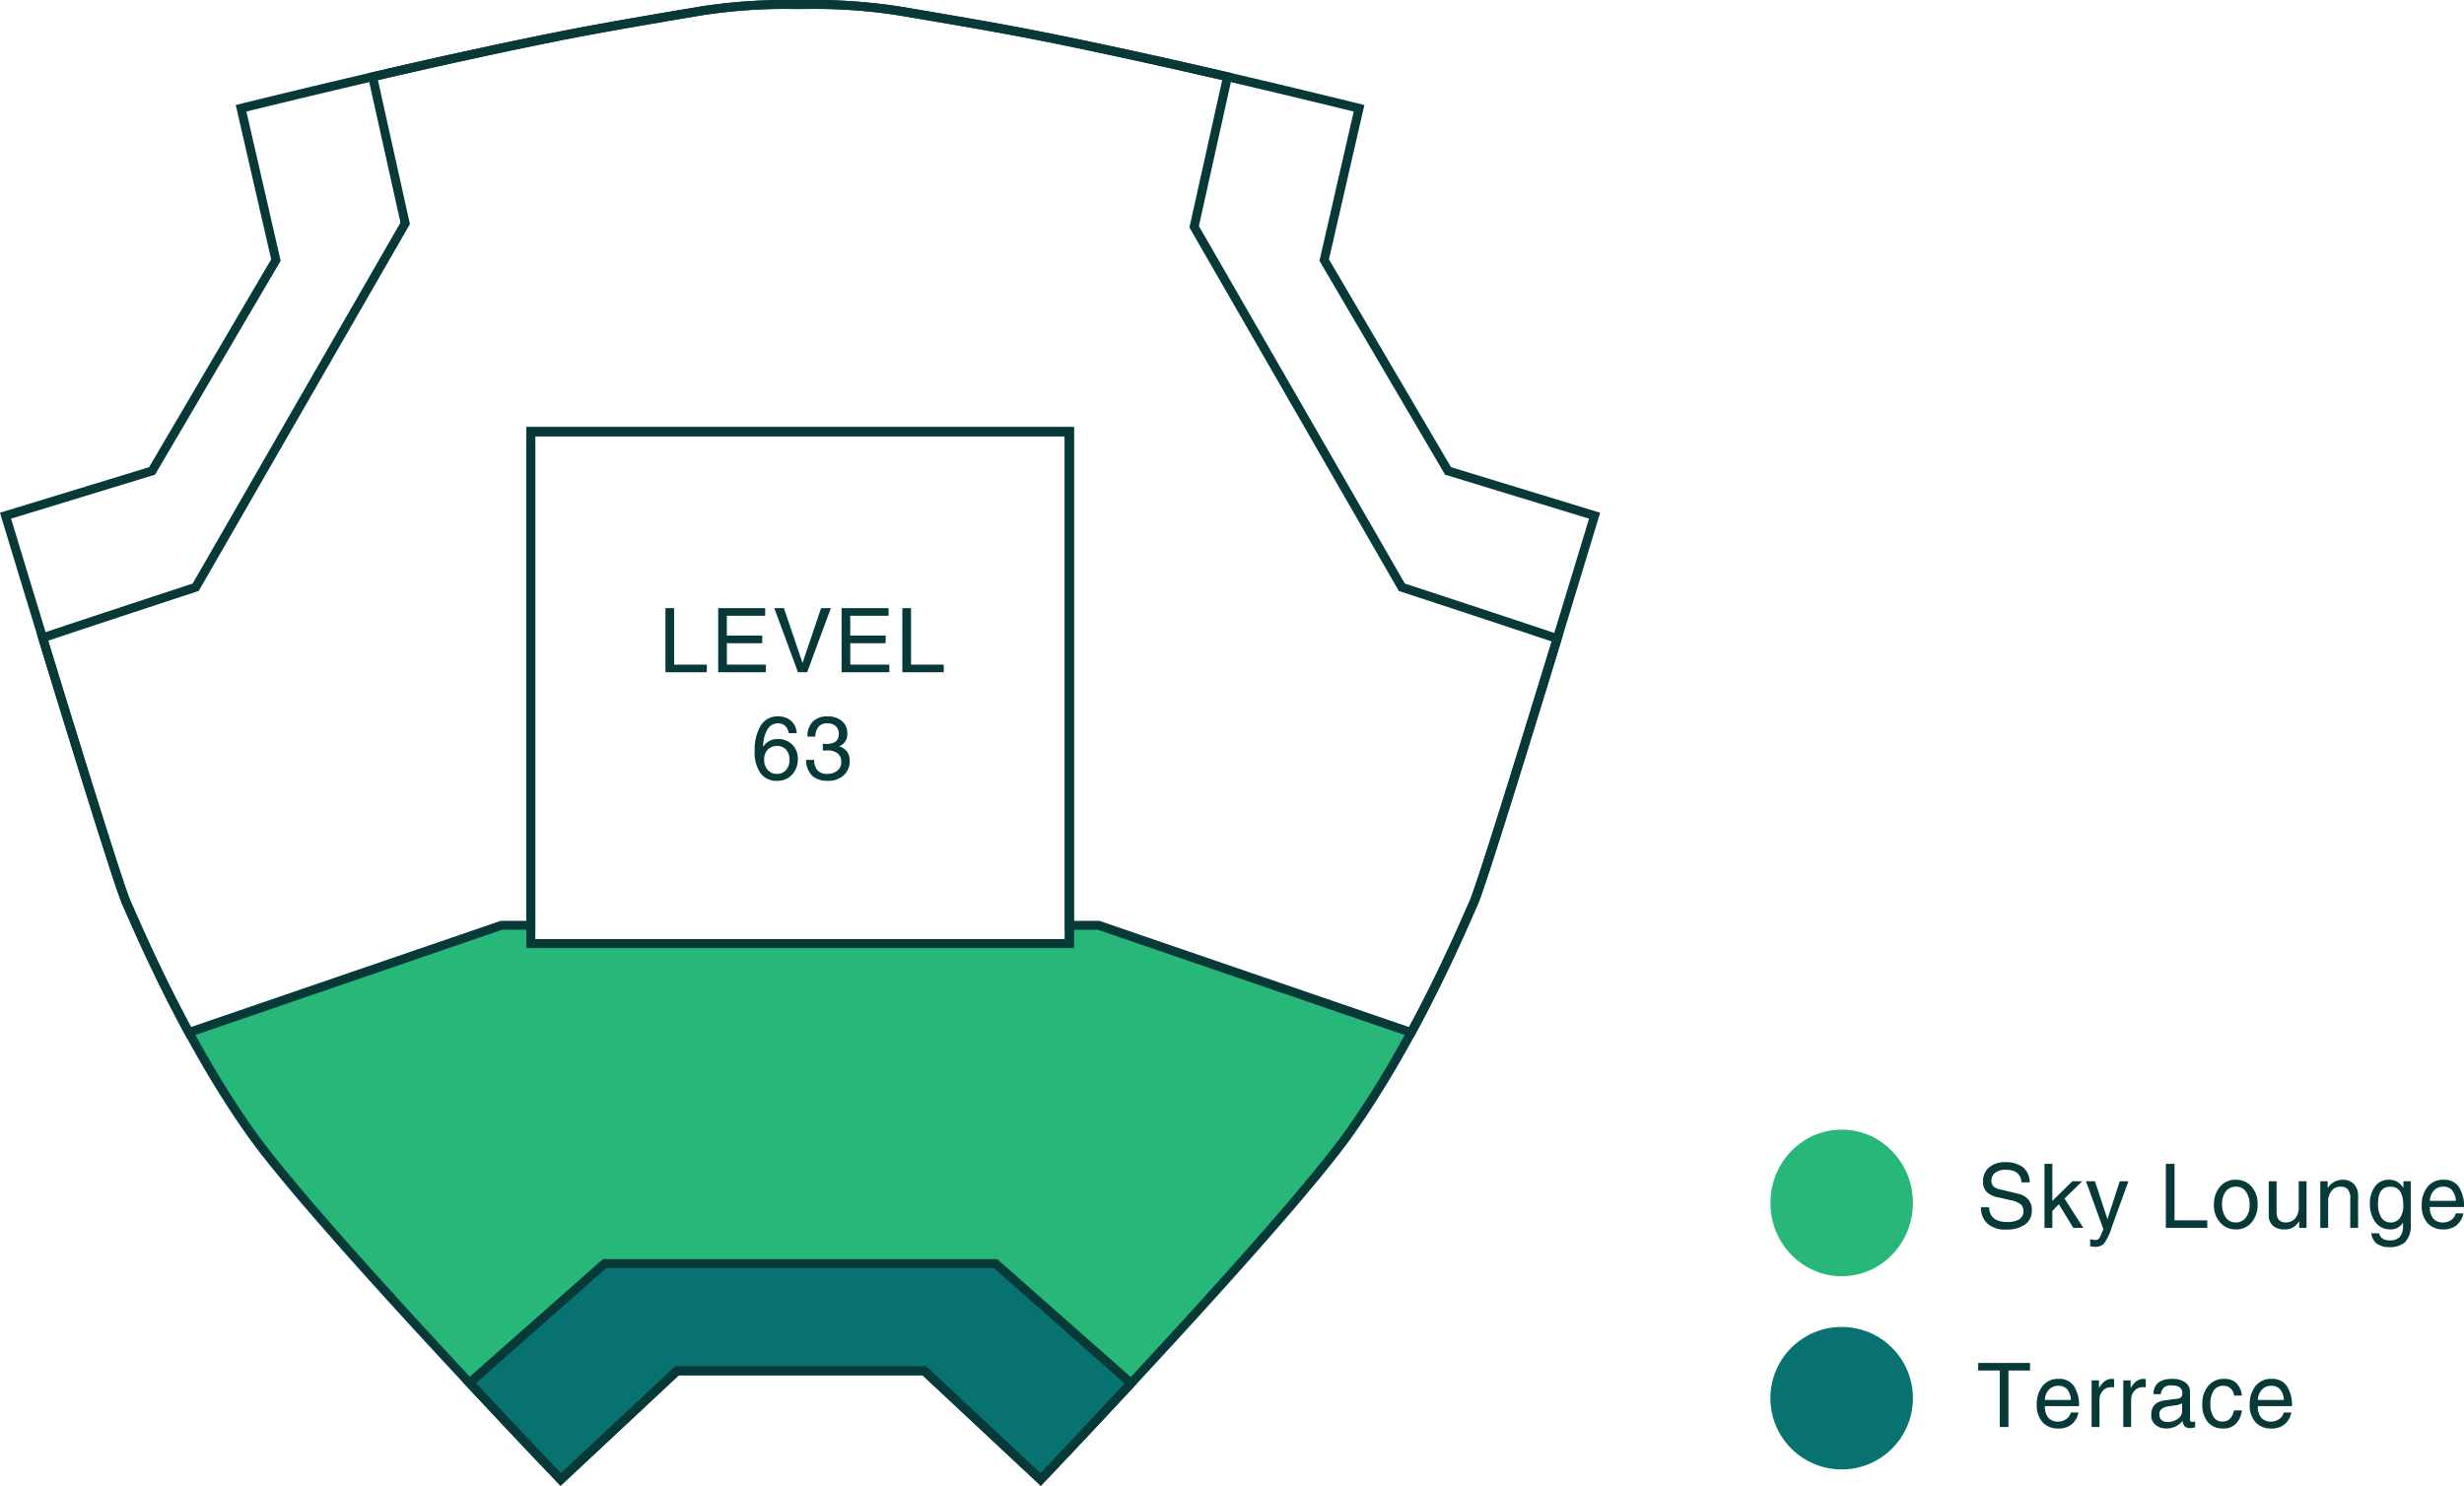
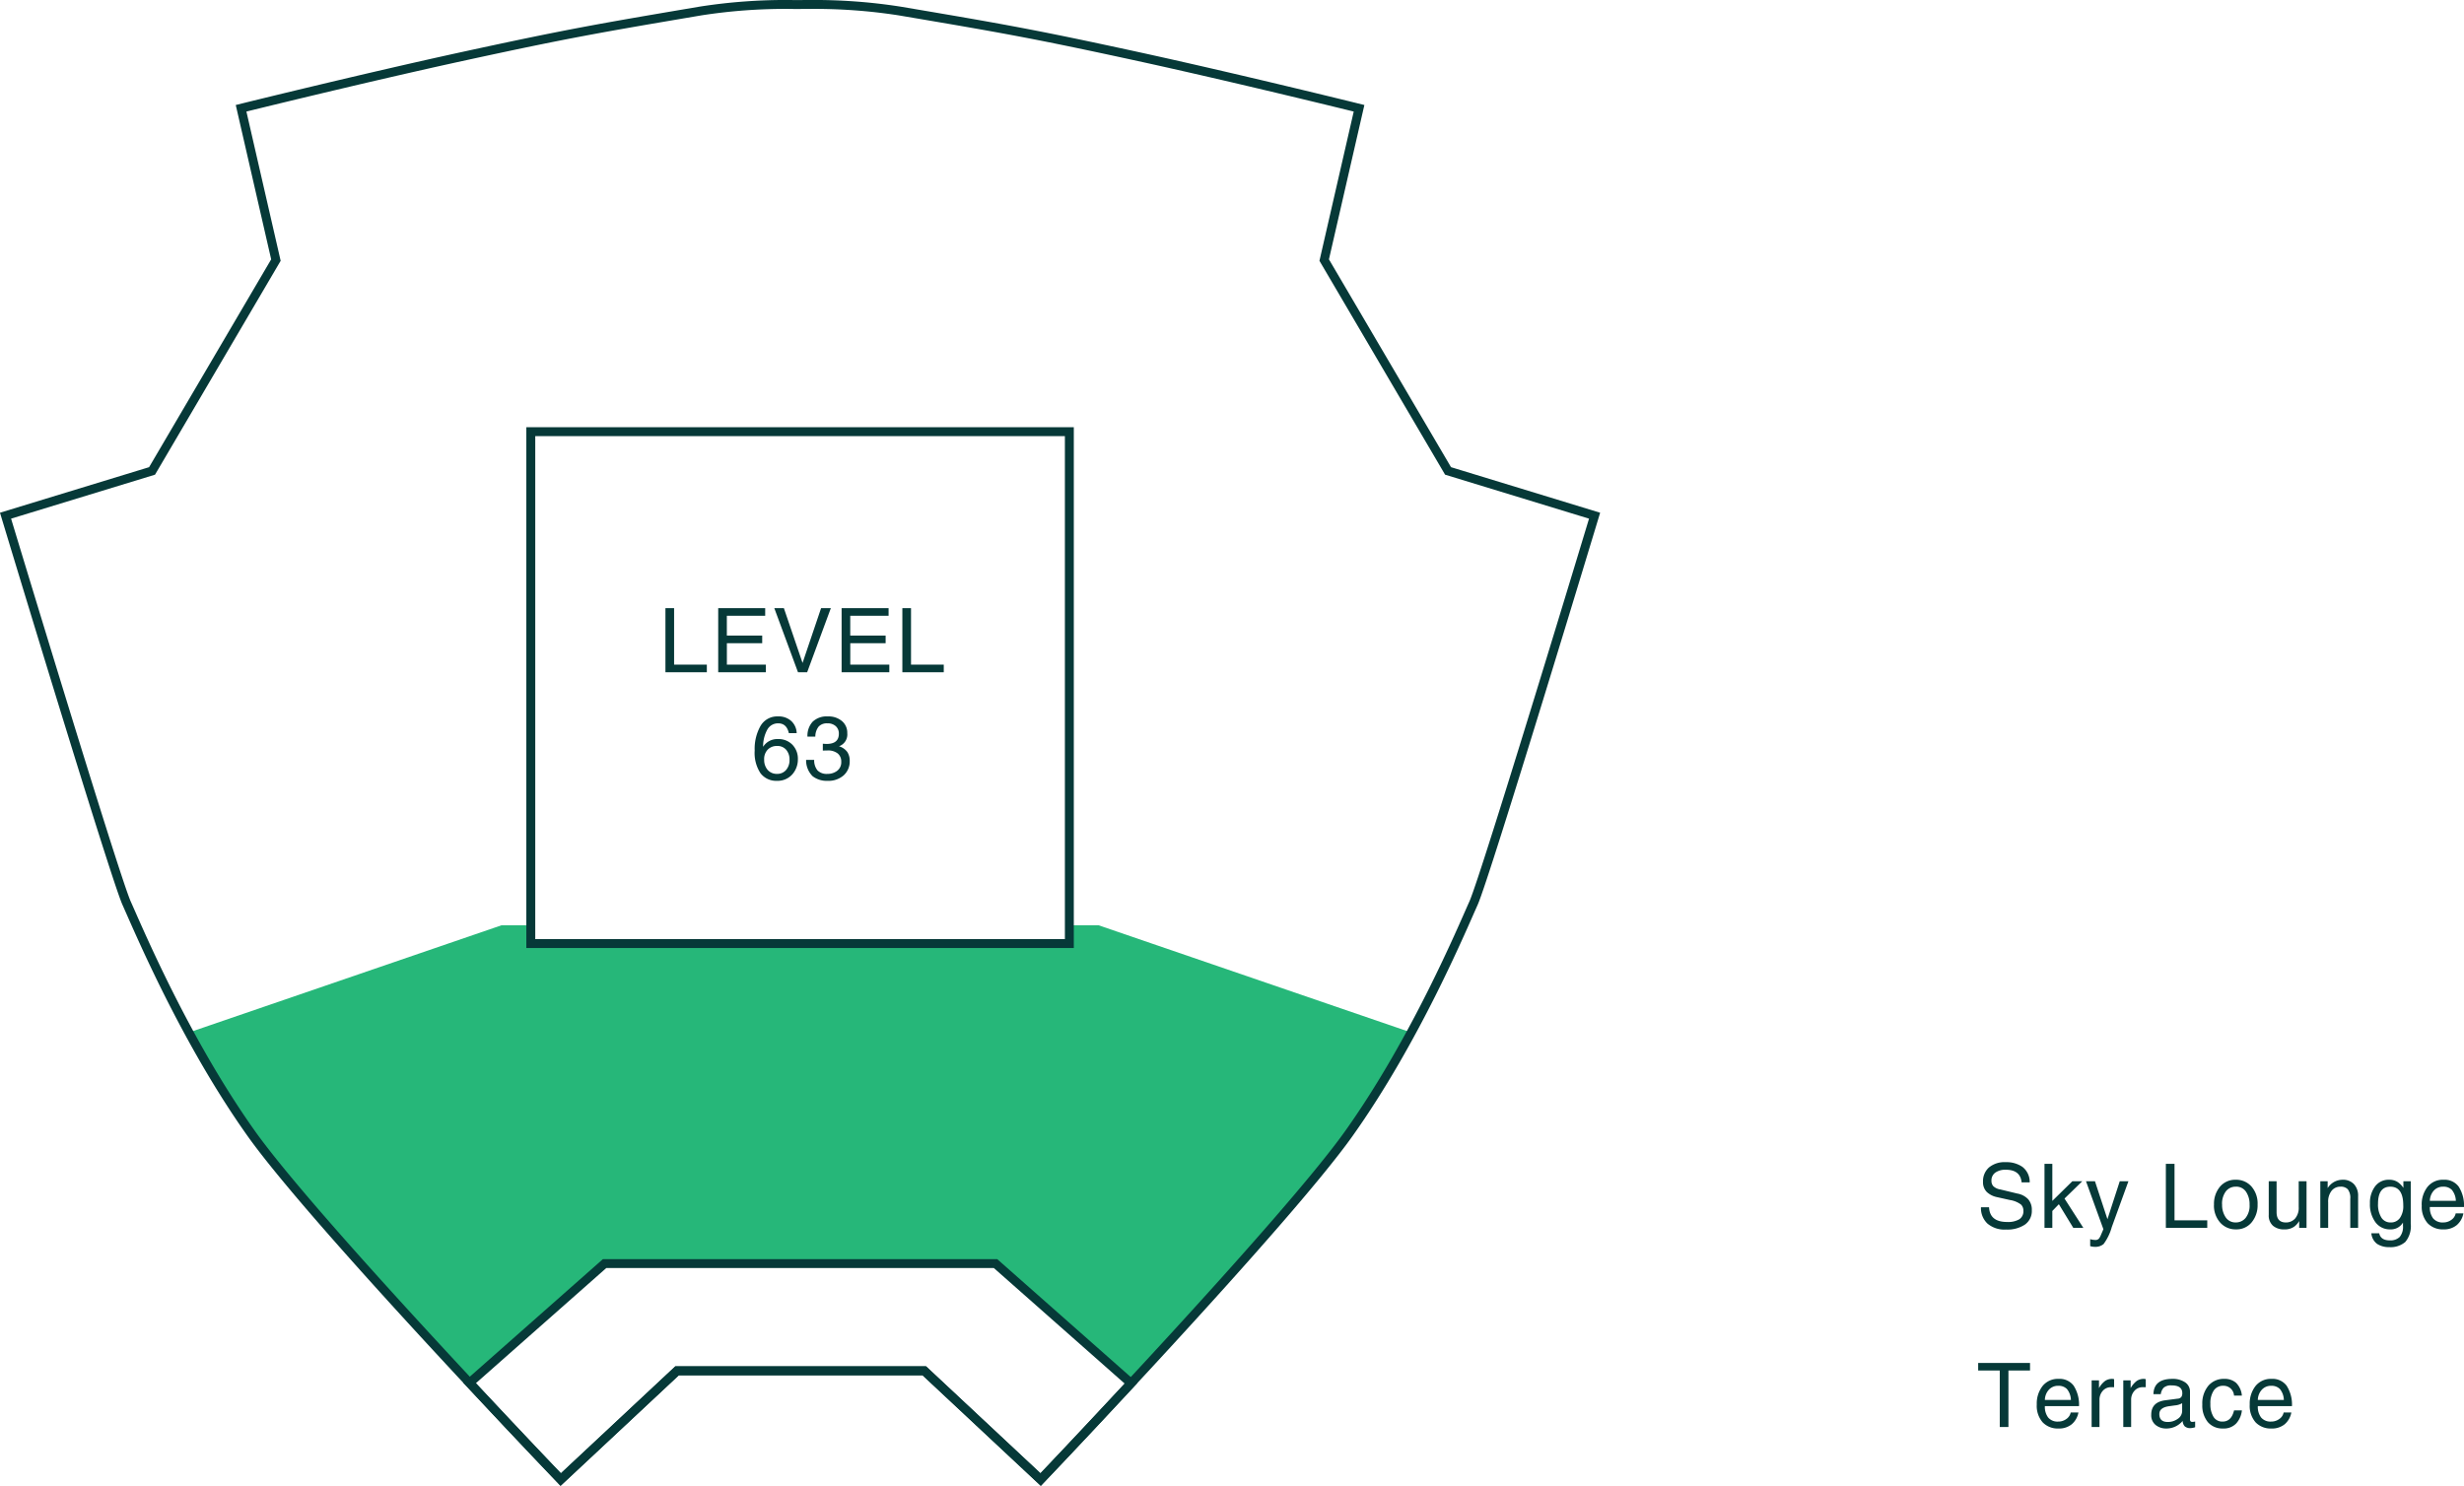
<svg xmlns="http://www.w3.org/2000/svg" width="276.344" height="166.67" viewBox="0 0 276.344 166.67">
  <g id="Group_4996" data-name="Group 4996" transform="translate(0.623 0.5)">
    <g id="Group_4974" data-name="Group 4974" transform="translate(-0.001)">
      <g id="Group_4740" data-name="Group 4740" transform="translate(116.147 165.363)">
        <path id="Path_2680" data-name="Path 2680" d="M.011,0-.028.042.011,0" transform="translate(0.028)" fill="#d7cbbf" />
      </g>
      <g id="Group_4741" data-name="Group 4741" transform="translate(20.569 103.292)">
        <path id="Path_2681" data-name="Path 2681" d="M29.254,0H25.971V2.051h-60.4V0h-3.282L-72.765,12.025A112.22,112.22,0,0,0-65.8,23.32c6.612,9.312,24.5,28.011,24.5,28.011L-26.15,37.95H17.7l15.2,13.425S50.732,32.637,57.348,23.32A112.2,112.2,0,0,0,64.31,12.025Z" transform="translate(72.765)" fill="#26b779" />
      </g>
      <g id="Group_4742" data-name="Group 4742" transform="translate(116.227 165.268)">
        <path id="Path_2682" data-name="Path 2682" d="M.014,0l-.05.053C-.019.035-.005.02.014,0" transform="translate(0.036)" fill="#d7cbbf" />
      </g>
      <g id="Group_4743" data-name="Group 4743" transform="translate(116.105 165.429)">
        <path id="Path_2683" data-name="Path 2683" d="M.006,0a.258.258,0,0,1-.02.02A.258.258,0,0,0,.006,0" transform="translate(0.014)" fill="#d7cbbf" />
      </g>
      <g id="Group_4744" data-name="Group 4744" transform="translate(116.358 165.045)">
        <path id="Path_2684" data-name="Path 2684" d="M.038,0C-.01.05-.053.1-.094.137L.038,0" transform="translate(0.094)" fill="#d7cbbf" />
      </g>
      <g id="Group_4745" data-name="Group 4745" transform="translate(52.036 141.242)">
-         <path id="Path_2685" data-name="Path 2685" d="M10.63,0H-11.293L-26.441,13.382c5.783,6.2,10.229,10.842,10.229,10.842l13.05-12.2H24.562l13.049,12.2s4.4-4.617,10.14-10.8L32.554,0Z" transform="translate(26.441)" fill="#087270" />
-       </g>
+         </g>
      <g id="Group_4746" data-name="Group 4746" transform="translate(52.036 141.242)">
        <path id="Path_2686" data-name="Path 2686" d="M10.63,0H-11.293L-26.441,13.382c5.783,6.2,10.229,10.842,10.229,10.842l13.05-12.2H24.562l13.049,12.2s4.4-4.617,10.14-10.8L32.554,0Z" transform="translate(26.441)" fill="none" stroke="#063938" stroke-width="1" />
      </g>
      <g id="Group_4747" data-name="Group 4747" transform="translate(58.908 47.922)">
        <path id="Path_2687" data-name="Path 2687" d="M1.2,16.465H-2.989v-57.42h60.4v57.42H1.2" transform="translate(2.989 40.955)" fill="none" stroke="#063938" stroke-width="1" />
      </g>
      <g id="Group_4748" data-name="Group 4748" transform="translate(4.165 0)">
-         <path id="Path_2688" data-name="Path 2688" d="M43.71,18.746,20.421-21.691,24.16-38.517c-3.4-.791-7.016-1.614-10.423-2.355-11.41-2.48-15.006-3.1-26.354-5.022a61.806,61.806,0,0,0-10.119-.733q-.524,0-1.043.007t-1.043-.007a61.806,61.806,0,0,0-10.119.733c-11.348,1.922-14.944,2.542-26.354,5.022-3.407.742-7.026,1.565-10.423,2.355l3.654,16.443-23.5,40.822c-6.553,2.149-12.669,4.168-17.162,5.673,3.678,12.032,8.579,27.908,9.415,29.768.882,1.964,3.347,7.794,6.991,14.5l35.055-12.025h3.284V1.294H6.42V56.664H9.7L44.759,68.69c3.642-6.707,6.107-12.537,6.989-14.5.834-1.856,5.715-17.659,9.388-29.681C56.62,22.994,50.392,20.939,43.71,18.746Z" transform="translate(108.721 46.628)" fill="none" stroke="#063938" stroke-width="1" />
-       </g>
+         </g>
      <g id="Group_4749" data-name="Group 4749" transform="translate(58.908 47.922)">
-         <path id="Path_2689" data-name="Path 2689" d="M1.2,16.465H-2.989v-57.42h60.4v57.42H1.2" transform="translate(2.989 40.955)" fill="none" stroke="#063938" stroke-width="1" />
-       </g>
+         </g>
      <g id="Group_4750" data-name="Group 4750" transform="translate(0 0.001)">
        <path id="Path_2690" data-name="Path 2690" d="M25.851,0q-.522,0-1.043.006T23.766,0a61.97,61.97,0,0,0-10.12.732C2.3,2.654-1.3,3.275-12.708,5.755s-25.175,5.89-25.175,5.89l3.906,17.028-13.89,23.651L-64.3,57.346s12.216,40.431,13.58,43.469,6.511,15.316,13.952,25.8c7.152,10.074,34.733,38.855,34.733,38.855l13.05-12.2H38.74l13.05,12.2s27.441-28.781,34.594-38.855c7.441-10.48,12.587-22.758,13.952-25.8s13.58-43.469,13.58-43.469L97.482,52.324,83.592,28.673,87.5,11.645s-13.767-3.41-25.176-5.89S47.317,2.654,35.969.732A61.964,61.964,0,0,0,25.851,0Z" transform="translate(64.299 0)" fill="none" stroke="#063938" stroke-width="1" />
      </g>
    </g>
    <path id="Path_2891" data-name="Path 2891" d="M.469-2.314h.908q.078,1.65,2.031,1.65a2.5,2.5,0,0,0,1.357-.3,1.067,1.067,0,0,0,.464-.957.962.962,0,0,0-.259-.688A2.756,2.756,0,0,0,3.706-3.13L2.222-3.462a2.329,2.329,0,0,1-1.113-.581A1.548,1.548,0,0,1,.7-5.181a2.05,2.05,0,0,1,.659-1.592,2.729,2.729,0,0,1,1.895-.6,3.129,3.129,0,0,1,1.87.532,2.129,2.129,0,0,1,.811,1.733H5.029Q4.888-6.523,3.247-6.523a1.957,1.957,0,0,0-1.162.317,1.076,1.076,0,0,0-.439.932.87.87,0,0,0,.208.595,1.474,1.474,0,0,0,.79.367l1.889.457a2.208,2.208,0,0,1,1.227.637,1.78,1.78,0,0,1,.412,1.241A1.859,1.859,0,0,1,5.4-.371,3.533,3.533,0,0,1,3.3.186,2.961,2.961,0,0,1,1.187-.493,2.388,2.388,0,0,1,.469-2.314ZM7.594,0V-7.187h.879v4.16l2.246-2.207h1.113L9.84-3.291,11.954,0H10.826L9.205-2.656,8.473-1.9V0Zm4.654-5.234h1.006l1.4,4.258,1.382-4.258h.972L15.139-.088a5.765,5.765,0,0,1-.918,1.9,1.427,1.427,0,0,1-.981.313,1.8,1.8,0,0,1-.522-.078V1.26a1.878,1.878,0,0,0,.557.093A.516.516,0,0,0,13.7,1.2a1.84,1.84,0,0,0,.225-.41L14.2.146ZM21.205,0V-7.187h.972V-.85h3.672V0Zm5.4-2.6a2.987,2.987,0,0,1,.669-2.021A2.223,2.223,0,0,1,29.048-5.4a2.271,2.271,0,0,1,1.758.757,2.9,2.9,0,0,1,.688,2.026A3,3,0,0,1,30.83-.625a2.186,2.186,0,0,1-1.763.791A2.29,2.29,0,0,1,27.295-.6,2.87,2.87,0,0,1,26.6-2.6Zm.908-.02a2.469,2.469,0,0,0,.4,1.431,1.308,1.308,0,0,0,1.143.576,1.4,1.4,0,0,0,1.089-.5,2.208,2.208,0,0,0,.449-1.5A2.492,2.492,0,0,0,30.2-4.048a1.3,1.3,0,0,0-1.147-.576,1.38,1.38,0,0,0-1.113.518A2.294,2.294,0,0,0,27.51-2.617ZM32.745-1.46V-5.234h.879v3.467q0,1.157,1.045,1.157a1.351,1.351,0,0,0,1.025-.435,1.829,1.829,0,0,0,.41-1.3V-5.234h.879V0h-.825V-.771a2.014,2.014,0,0,1-.571.64,1.83,1.83,0,0,1-1.094.3,1.88,1.88,0,0,1-1.274-.41A1.53,1.53,0,0,1,32.745-1.46ZM38.527,0V-5.234h.825v.771A1.963,1.963,0,0,1,41.008-5.4a1.678,1.678,0,0,1,1.3.5,1.886,1.886,0,0,1,.459,1.338V0h-.879V-3.252a1.569,1.569,0,0,0-.278-1.079,1.063,1.063,0,0,0-.815-.293,1.246,1.246,0,0,0-1,.459,1.955,1.955,0,0,0-.386,1.294V0Zm5.567-2.749a3.05,3.05,0,0,1,.571-1.9A1.881,1.881,0,0,1,46.253-5.4a1.714,1.714,0,0,1,.9.225,2.276,2.276,0,0,1,.693.688v-.747h.825V-.469a2.757,2.757,0,0,1-.615,2.051,2.521,2.521,0,0,1-1.787.576A2.425,2.425,0,0,1,44.905,1.8,1.656,1.656,0,0,1,44.251.6h.879q.171.8,1.187.8a1.493,1.493,0,0,0,1.108-.376A1.771,1.771,0,0,0,47.8-.254V-.6a1.57,1.57,0,0,1-1.431.767,1.992,1.992,0,0,1-1.65-.791A3.351,3.351,0,0,1,44.095-2.749ZM45-2.71a2.759,2.759,0,0,0,.371,1.543,1.184,1.184,0,0,0,1.035.557,1.228,1.228,0,0,0,1.05-.5,2.317,2.317,0,0,0,.376-1.411q0-2.1-1.45-2.1Q45-4.624,45-2.71Zm4.9.181a3.191,3.191,0,0,1,.645-2.065A2.2,2.2,0,0,1,52.367-5.4a1.963,1.963,0,0,1,1.67.757,3.893,3.893,0,0,1,.605,2.3H50.814a1.983,1.983,0,0,0,.371,1.279,1.374,1.374,0,0,0,1.123.454,1.523,1.523,0,0,0,.928-.3,1.143,1.143,0,0,0,.474-.718h.864a2.275,2.275,0,0,1-.742,1.313,2.242,2.242,0,0,1-1.5.483,2.334,2.334,0,0,1-1.768-.693A2.8,2.8,0,0,1,49.906-2.529Zm.908-.508h2.92a2.027,2.027,0,0,0-.449-1.23,1.306,1.306,0,0,0-.967-.356,1.378,1.378,0,0,0-1.055.439A1.75,1.75,0,0,0,50.814-3.037Z" transform="translate(221.078 137.238)" fill="#063938" />
    <path id="Path_2890" data-name="Path 2890" d="M-15.31,0V-7.187h.972V-.85h3.672V0Zm5.919,0V-7.187h5.269v.85h-4.3v2.231h3.965v.85H-8.419V-.85h4.375V0ZM-3.1-7.187h1.074L.068-1.04l2.08-6.147H3.242L.586,0H-.444ZM4.449,0V-7.187H9.718v.85h-4.3v2.231H9.386v.85H5.421V-.85H9.8V0Zm6.813,0V-7.187h.972V-.85h3.672V0ZM-5.3,8.79a5.2,5.2,0,0,1,.655-2.765A2.159,2.159,0,0,1-2.677,4.959,2.085,2.085,0,0,1-1.2,5.472a1.92,1.92,0,0,1,.61,1.362h-.879q-.244-1.1-1.194-1.1a1.366,1.366,0,0,0-1.219.7,3.9,3.9,0,0,0-.473,1.934A1.862,1.862,0,0,1-2.7,7.5a2.157,2.157,0,0,1,1.633.638,2.249,2.249,0,0,1,.611,1.63,2.518,2.518,0,0,1-.616,1.68,2.2,2.2,0,0,1-1.735.735,2.2,2.2,0,0,1-1.842-.854A4.128,4.128,0,0,1-5.3,8.79Zm1.064,1.015a1.7,1.7,0,0,0,.39,1.153,1.348,1.348,0,0,0,1.063.446,1.288,1.288,0,0,0,.994-.427,1.671,1.671,0,0,0,.395-1.172A1.646,1.646,0,0,0-1.76,8.711,1.276,1.276,0,0,0-2.8,8.274a1.408,1.408,0,0,0-1.029.4A1.52,1.52,0,0,0-4.237,9.805Zm4.7.032h.908a1.784,1.784,0,0,0,.366,1.168,1.426,1.426,0,0,0,1.118.4,1.76,1.76,0,0,0,1.094-.344,1.2,1.2,0,0,0,.459-1.021,1.159,1.159,0,0,0-.391-.923A1.747,1.747,0,0,0,2.85,8.777q-.166,0-.508.015V8.021q.337.024.42.024,1.377,0,1.377-1.145a1.092,1.092,0,0,0-.347-.848,1.333,1.333,0,0,0-.942-.317,1.242,1.242,0,0,0-.981.37A1.817,1.817,0,0,0,1.5,7.225H.618A2.327,2.327,0,0,1,1.193,5.56a2.268,2.268,0,0,1,1.715-.6,2.308,2.308,0,0,1,1.576.518,1.7,1.7,0,0,1,.6,1.36,1.4,1.4,0,0,1-.928,1.469,1.786,1.786,0,0,1,.936.648,1.777,1.777,0,0,1,.265,1,2.083,2.083,0,0,1-.675,1.611,2.576,2.576,0,0,1-1.81.618,2.58,2.58,0,0,1-1.675-.518A2.5,2.5,0,0,1,.467,9.837Z" transform="translate(89.317 74.905)" fill="#063938" />
    <path id="Path_2889" data-name="Path 2889" d="M.156-6.338v-.85H5.972v.85H3.55V0H2.578V-6.338ZM6.729-2.529a3.191,3.191,0,0,1,.645-2.065A2.2,2.2,0,0,1,9.19-5.4a1.963,1.963,0,0,1,1.67.757,3.893,3.893,0,0,1,.605,2.3H7.637a1.983,1.983,0,0,0,.371,1.279A1.374,1.374,0,0,0,9.131-.61a1.523,1.523,0,0,0,.928-.3,1.143,1.143,0,0,0,.474-.718H11.4a2.275,2.275,0,0,1-.742,1.313,2.242,2.242,0,0,1-1.5.483A2.334,2.334,0,0,1,7.388-.527,2.8,2.8,0,0,1,6.729-2.529Zm.908-.508h2.92a2.027,2.027,0,0,0-.449-1.23,1.306,1.306,0,0,0-.967-.356,1.378,1.378,0,0,0-1.055.439A1.75,1.75,0,0,0,7.637-3.037ZM12.881,0V-5.234h.825v.874a2.52,2.52,0,0,1,.7-.82,1.4,1.4,0,0,1,.776-.22.908.908,0,0,1,.22.034v.9h-.332a1.2,1.2,0,0,0-.947.415,1.466,1.466,0,0,0-.361,1V0Zm3.55,0V-5.234h.825v.874a2.52,2.52,0,0,1,.7-.82,1.4,1.4,0,0,1,.776-.22.908.908,0,0,1,.22.034v.9h-.332a1.2,1.2,0,0,0-.947.415,1.466,1.466,0,0,0-.361,1V0Zm3.135-1.382q0-1.411,1.574-1.616l1.376-.179a.59.59,0,0,0,.42-.186.728.728,0,0,0,.112-.445q0-.861-1.2-.861a1.241,1.241,0,0,0-.874.249,1.27,1.27,0,0,0-.337.737h-.825Q19.855-5.4,21.935-5.4a2.449,2.449,0,0,1,1.421.381,1.24,1.24,0,0,1,.557,1.089V-.884a.34.34,0,0,0,.068.249.3.3,0,0,0,.21.063,1.691,1.691,0,0,0,.3-.044v.64a1.875,1.875,0,0,1-.508.1.911.911,0,0,1-.664-.205.936.936,0,0,1-.229-.605,2.366,2.366,0,0,1-1.855.854A1.857,1.857,0,0,1,20.069-.22,1.381,1.381,0,0,1,19.567-1.382Zm.908-.074q0,.89.947.89A1.879,1.879,0,0,0,22.54-.918a1.055,1.055,0,0,0,.493-.889v-.864a1.944,1.944,0,0,1-.82.248l-.63.087Q20.475-2.185,20.475-1.456Zm4.82-1.073a3.1,3.1,0,0,1,.669-2.09,2.251,2.251,0,0,1,1.8-.781,1.927,1.927,0,0,1,1.318.444,2.266,2.266,0,0,1,.649,1.431h-.879a1.168,1.168,0,0,0-1.211-1.1,1.227,1.227,0,0,0-1.064.532,2.566,2.566,0,0,0-.376,1.5,2.673,2.673,0,0,0,.342,1.44A1.135,1.135,0,0,0,27.57-.61q.986,0,1.284-1.255h.879A2.565,2.565,0,0,1,29.1-.405a1.914,1.914,0,0,1-1.49.571,2.138,2.138,0,0,1-1.694-.713A2.934,2.934,0,0,1,25.294-2.529Zm5.318,0a3.191,3.191,0,0,1,.645-2.065A2.2,2.2,0,0,1,33.073-5.4a1.963,1.963,0,0,1,1.67.757,3.893,3.893,0,0,1,.605,2.3H31.52a1.983,1.983,0,0,0,.371,1.279,1.374,1.374,0,0,0,1.123.454,1.523,1.523,0,0,0,.928-.3,1.143,1.143,0,0,0,.474-.718h.864a2.275,2.275,0,0,1-.742,1.313,2.242,2.242,0,0,1-1.5.483,2.334,2.334,0,0,1-1.768-.693A2.8,2.8,0,0,1,30.612-2.529Zm.908-.508h2.92a2.027,2.027,0,0,0-.449-1.23,1.306,1.306,0,0,0-.967-.356,1.378,1.378,0,0,0-1.055.439A1.75,1.75,0,0,0,31.52-3.037Z" transform="translate(221.078 159.574)" fill="#063938" />
-     <ellipse id="Ellipse_38" data-name="Ellipse 38" cx="7.992" cy="8.221" rx="7.992" ry="8.221" transform="translate(197.933 126.216)" fill="#26b779" />
-     <circle id="Ellipse_39" data-name="Ellipse 39" cx="7.992" cy="7.992" r="7.992" transform="translate(197.933 148.347)" fill="#087270" />
  </g>
</svg>